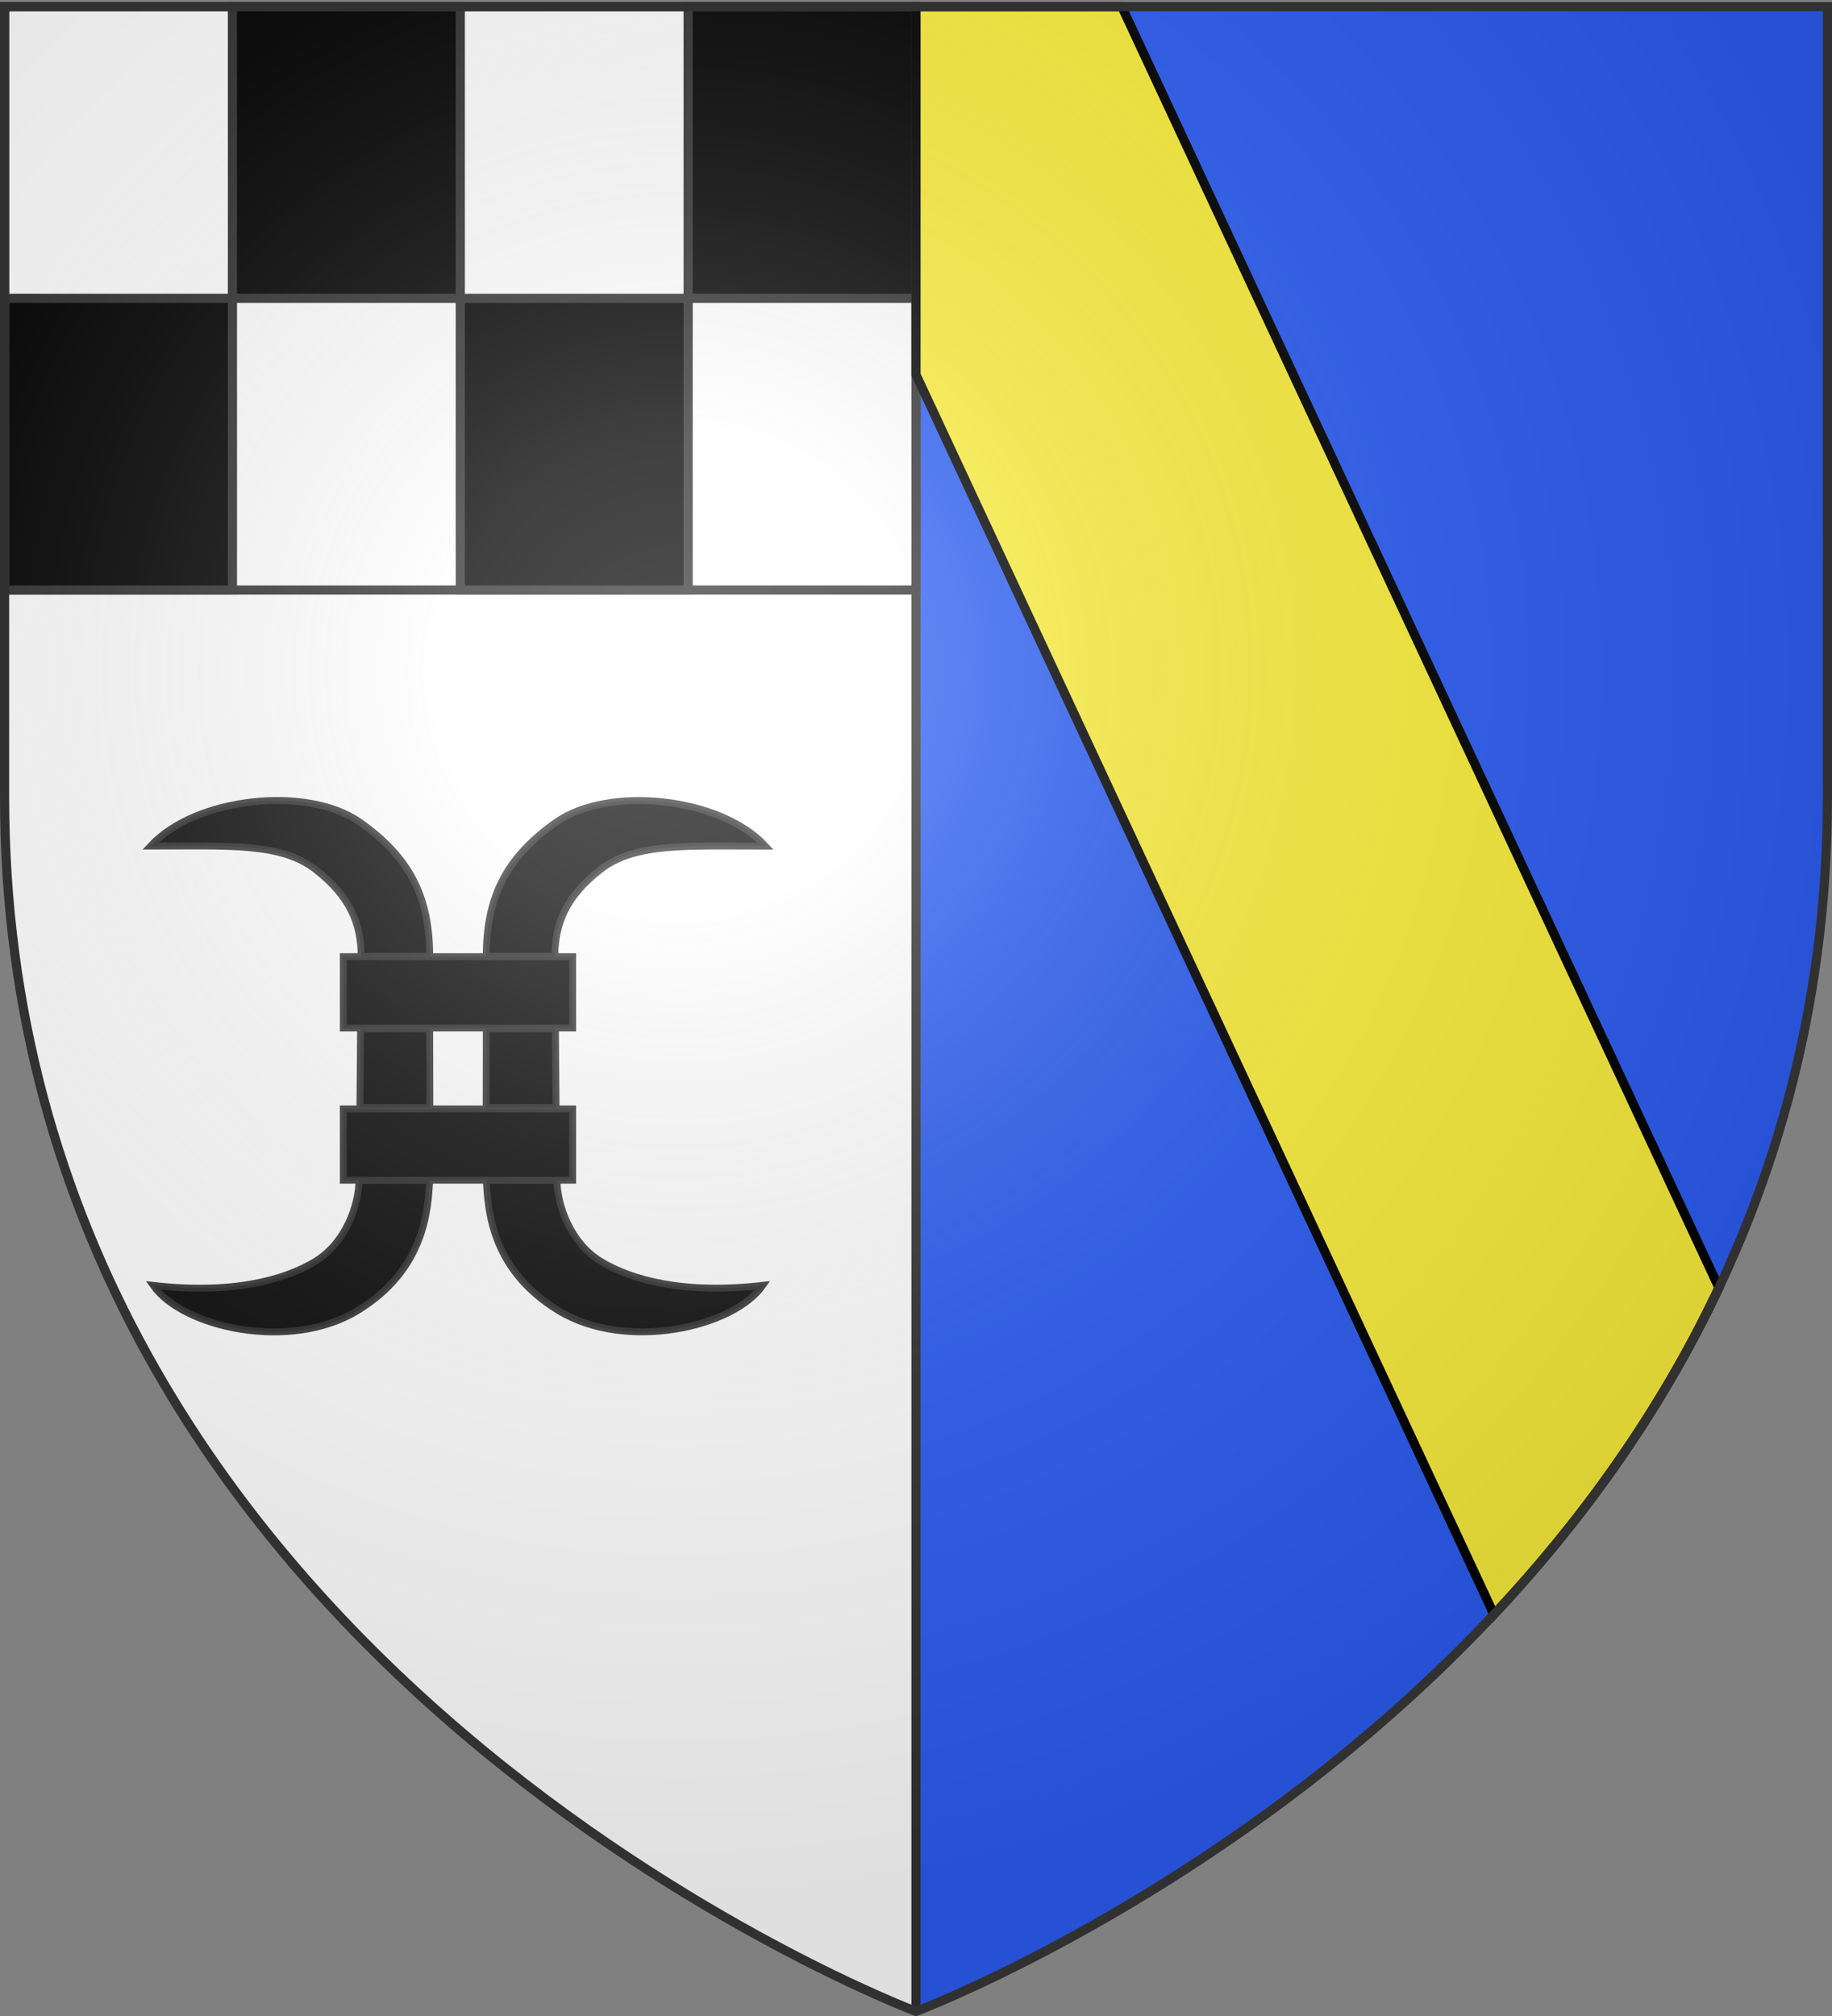
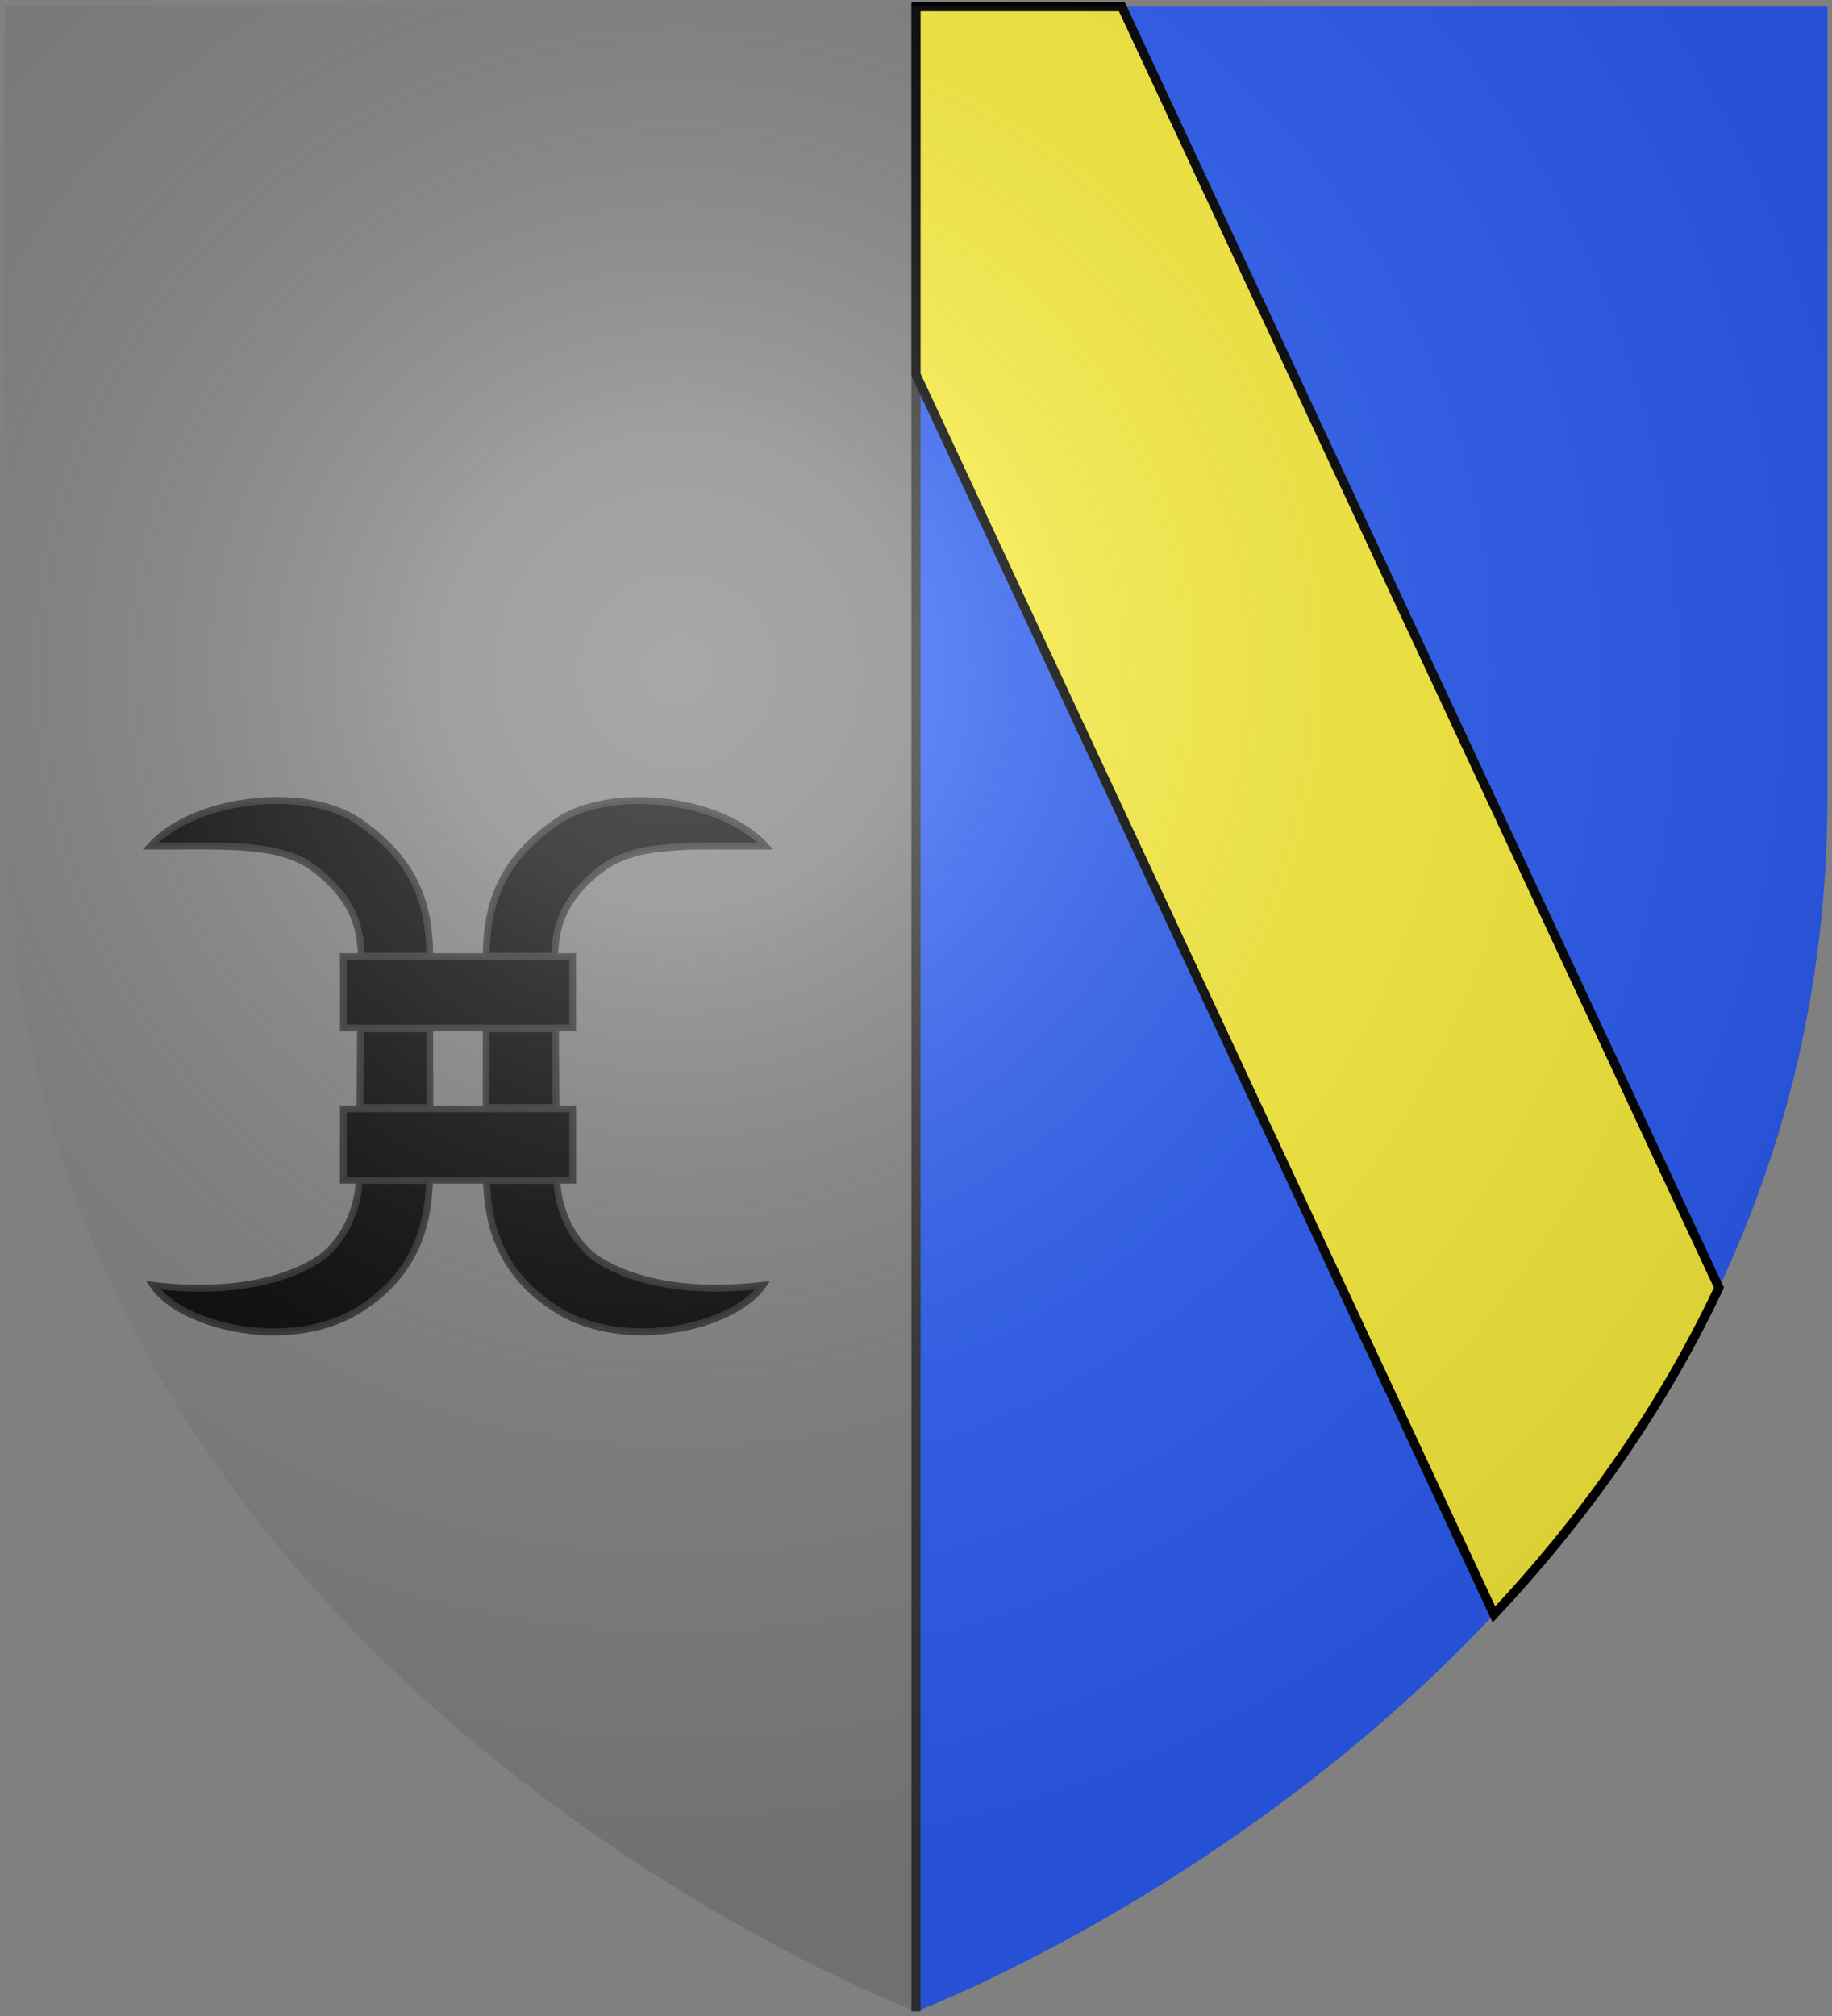
<svg xmlns="http://www.w3.org/2000/svg" xmlns:xlink="http://www.w3.org/1999/xlink" width="600" height="660" version="1.0">
  <rect width="100%" height="100%" fill="#808080" stroke="none" />
  <desc>Flag of Canton of Valais (Wallis)</desc>
  <defs>
    <radialGradient xlink:href="#a" id="b" cx="221.445" cy="226.331" r="300" fx="221.445" fy="226.331" gradientTransform="matrix(1.353 0 0 1.349 -77.63 -85.747)" gradientUnits="userSpaceOnUse" />
    <linearGradient id="a">
      <stop offset="0" style="stop-color:white;stop-opacity:.314" />
      <stop offset=".19" style="stop-color:white;stop-opacity:.251" />
      <stop offset=".6" style="stop-color:#6b6b6b;stop-opacity:.125" />
      <stop offset="1" style="stop-color:black;stop-opacity:.125" />
    </linearGradient>
  </defs>
  <g style="display:inline">
-     <path d="M1.5 2.188v258.53C1.5 546.17 300 658.5 300 658.5V2.188z" style="fill:#fff;fill-opacity:1;fill-rule:evenodd;stroke:none;stroke-width:1px;stroke-linecap:butt;stroke-linejoin:miter;stroke-opacity:1" />
    <path d="M300 2.188V658.5s298.5-112.33 298.5-397.781V2.188z" style="fill:#2b5df2;fill-opacity:1;fill-rule:evenodd;stroke:none;stroke-width:1px;stroke-linecap:butt;stroke-linejoin:miter;stroke-opacity:1" />
    <path d="M298.5 1.5h3v657h-3z" style="fill:#313131;fill-opacity:1;stroke:none;stroke-width:3;stroke-miterlimit:4;stroke-dasharray:none;stroke-opacity:1" />
-     <path d="M1.5 2.176H300v191H1.5z" style="fill:#fff;fill-opacity:1;stroke:#313131;stroke-opacity:1;stroke-width:3;stroke-miterlimit:4;stroke-dasharray:none" />
-     <path d="M1.5 97.676h74.625v95.5H1.5zM76.125 2.176h74.625v95.5H76.125zM150.75 97.676h74.625v95.5H150.75zM225.375 2.188H300v95.5h-74.625z" style="fill:#000;fill-opacity:1;stroke:#313131;stroke-opacity:1;stroke-width:3;stroke-miterlimit:4;stroke-dasharray:none" />
    <path d="M300 2.188v120.468l189.281 405.875c28.07-29.906 54.084-65.41 73.688-106.968L367.406 2.188z" style="fill:#fcef3c;fill-opacity:1;stroke:#000;stroke-opacity:1;stroke-width:3;stroke-miterlimit:4;stroke-dasharray:none" />
  </g>
  <path d="M112.44 313.196h75.12v23.356h-75.12zm0 49.834h75.12v23.356h-75.12zm4.608 66.08c-22.118 13.45-57.23 5.506-66.88-8.288 25.852 2.966 43.016-1.742 53.094-7.87 9.906-6.022 14.198-18.257 14.319-26.503h23.16c-.587 9.108-1.294 29.038-23.693 42.66zm.83-66.508c.08-8.591.136-17.174.213-25.763h22.65c.013 8.583.04 17.18.042 25.763zm.425-49.571c-.126-10.438-3.393-19.362-14.941-28.35-11.307-8.8-28.052-7.685-54.087-7.685 14.763-16.048 51.287-19.908 68.449-7.93 16.725 11.675 23.003 24.929 23.016 43.965zm64.648 116.06c22.118 13.448 57.23 5.506 66.88-8.285-25.851 2.965-43.016-1.742-53.094-7.867-9.906-6.022-14.198-18.255-14.319-26.498h-23.16c.587 9.106 1.294 29.032 23.693 42.65zm-.83-66.492c-.08-8.59-.136-17.17-.213-25.757h-22.65c-.013 8.58-.04 17.176-.042 25.757zm-.425-49.56c.126-10.436 3.393-19.357 14.942-28.344 11.307-8.798 28.052-7.683 54.087-7.683-14.764-16.044-51.288-19.904-68.45-7.928-16.725 11.672-23.003 24.923-23.016 43.955z" style="display:inline;opacity:.943;fill:#000;fill-opacity:1;fill-rule:nonzero;stroke:#313131;stroke-width:2.25;stroke-miterlimit:4;stroke-opacity:1;stroke-dasharray:none;stroke-dashoffset:2.189" />
  <path d="M300 658.5s298.5-112.32 298.5-397.772V2.176H1.5v258.552C1.5 546.18 300 658.5 300 658.5" style="opacity:1;fill:url(#b);fill-opacity:1;fill-rule:evenodd;stroke:none;stroke-width:1px;stroke-linecap:butt;stroke-linejoin:miter;stroke-opacity:1" />
-   <path d="M300 658.5S1.5 546.18 1.5 260.728V2.176h597v258.552C598.5 546.18 300 658.5 300 658.5z" style="fill:none;stroke:#313131;stroke-width:3;stroke-linecap:butt;stroke-linejoin:miter;stroke-miterlimit:4;stroke-opacity:1;stroke-dasharray:none" />
</svg>